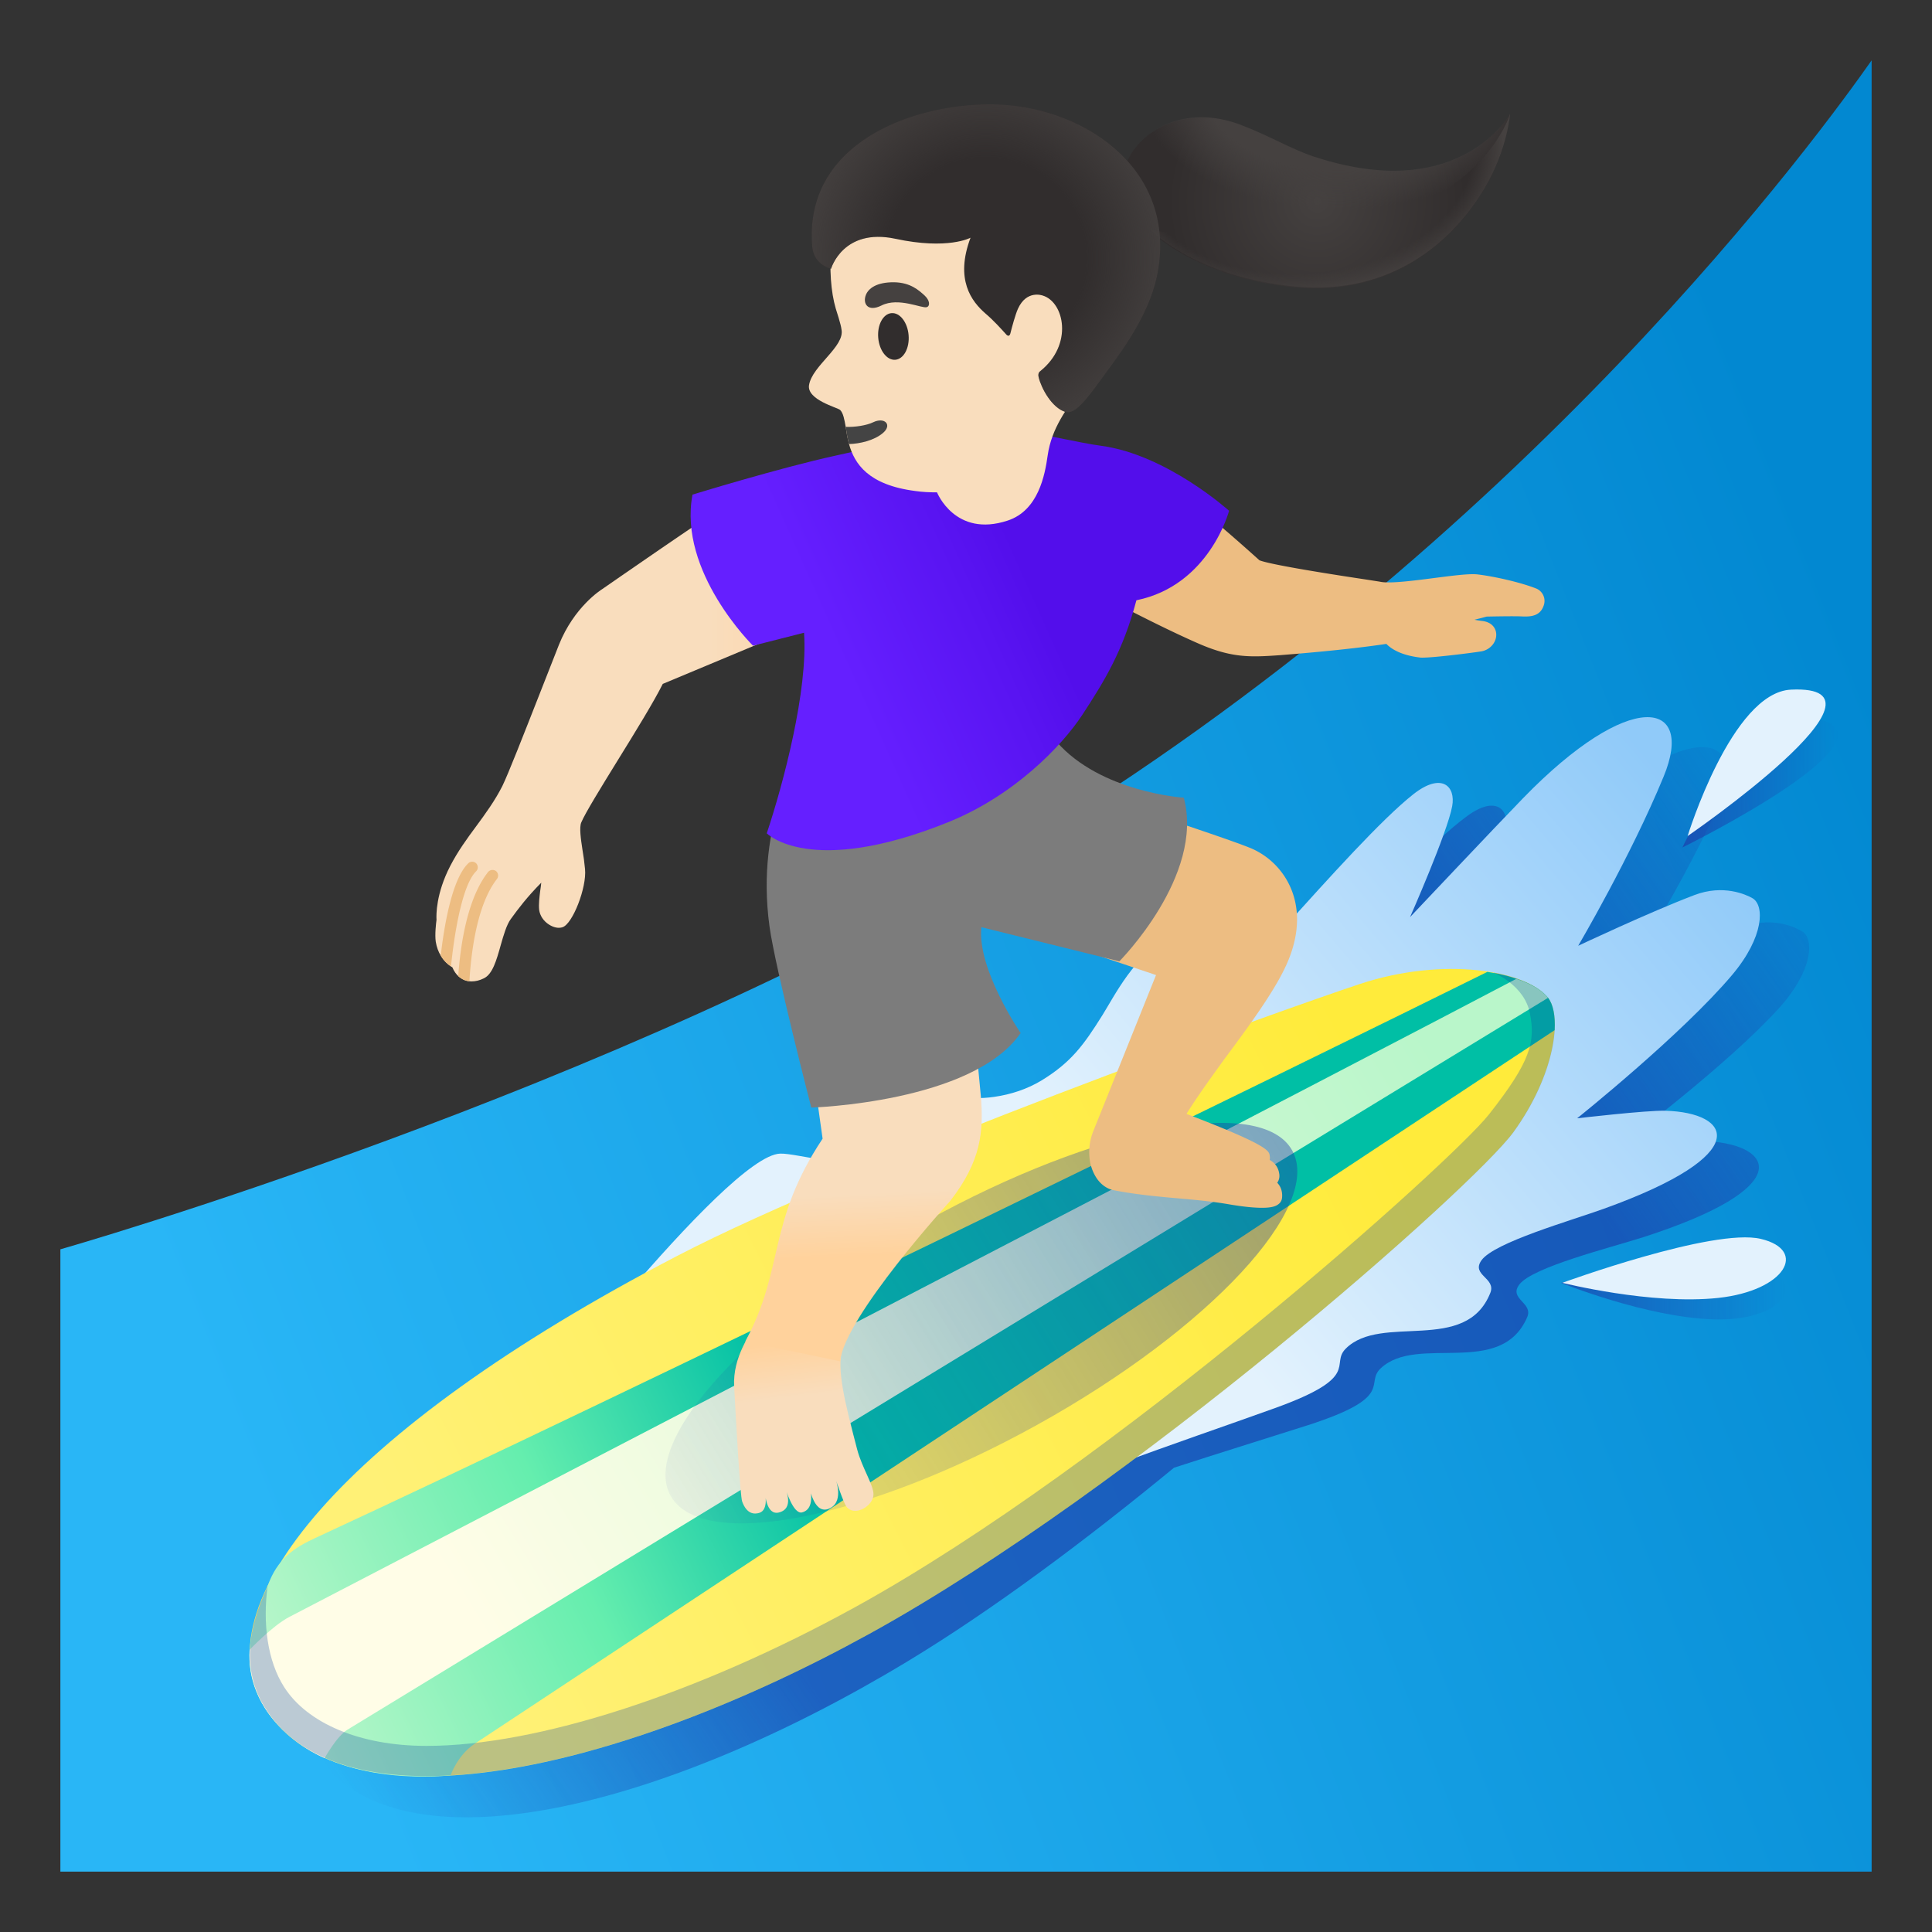
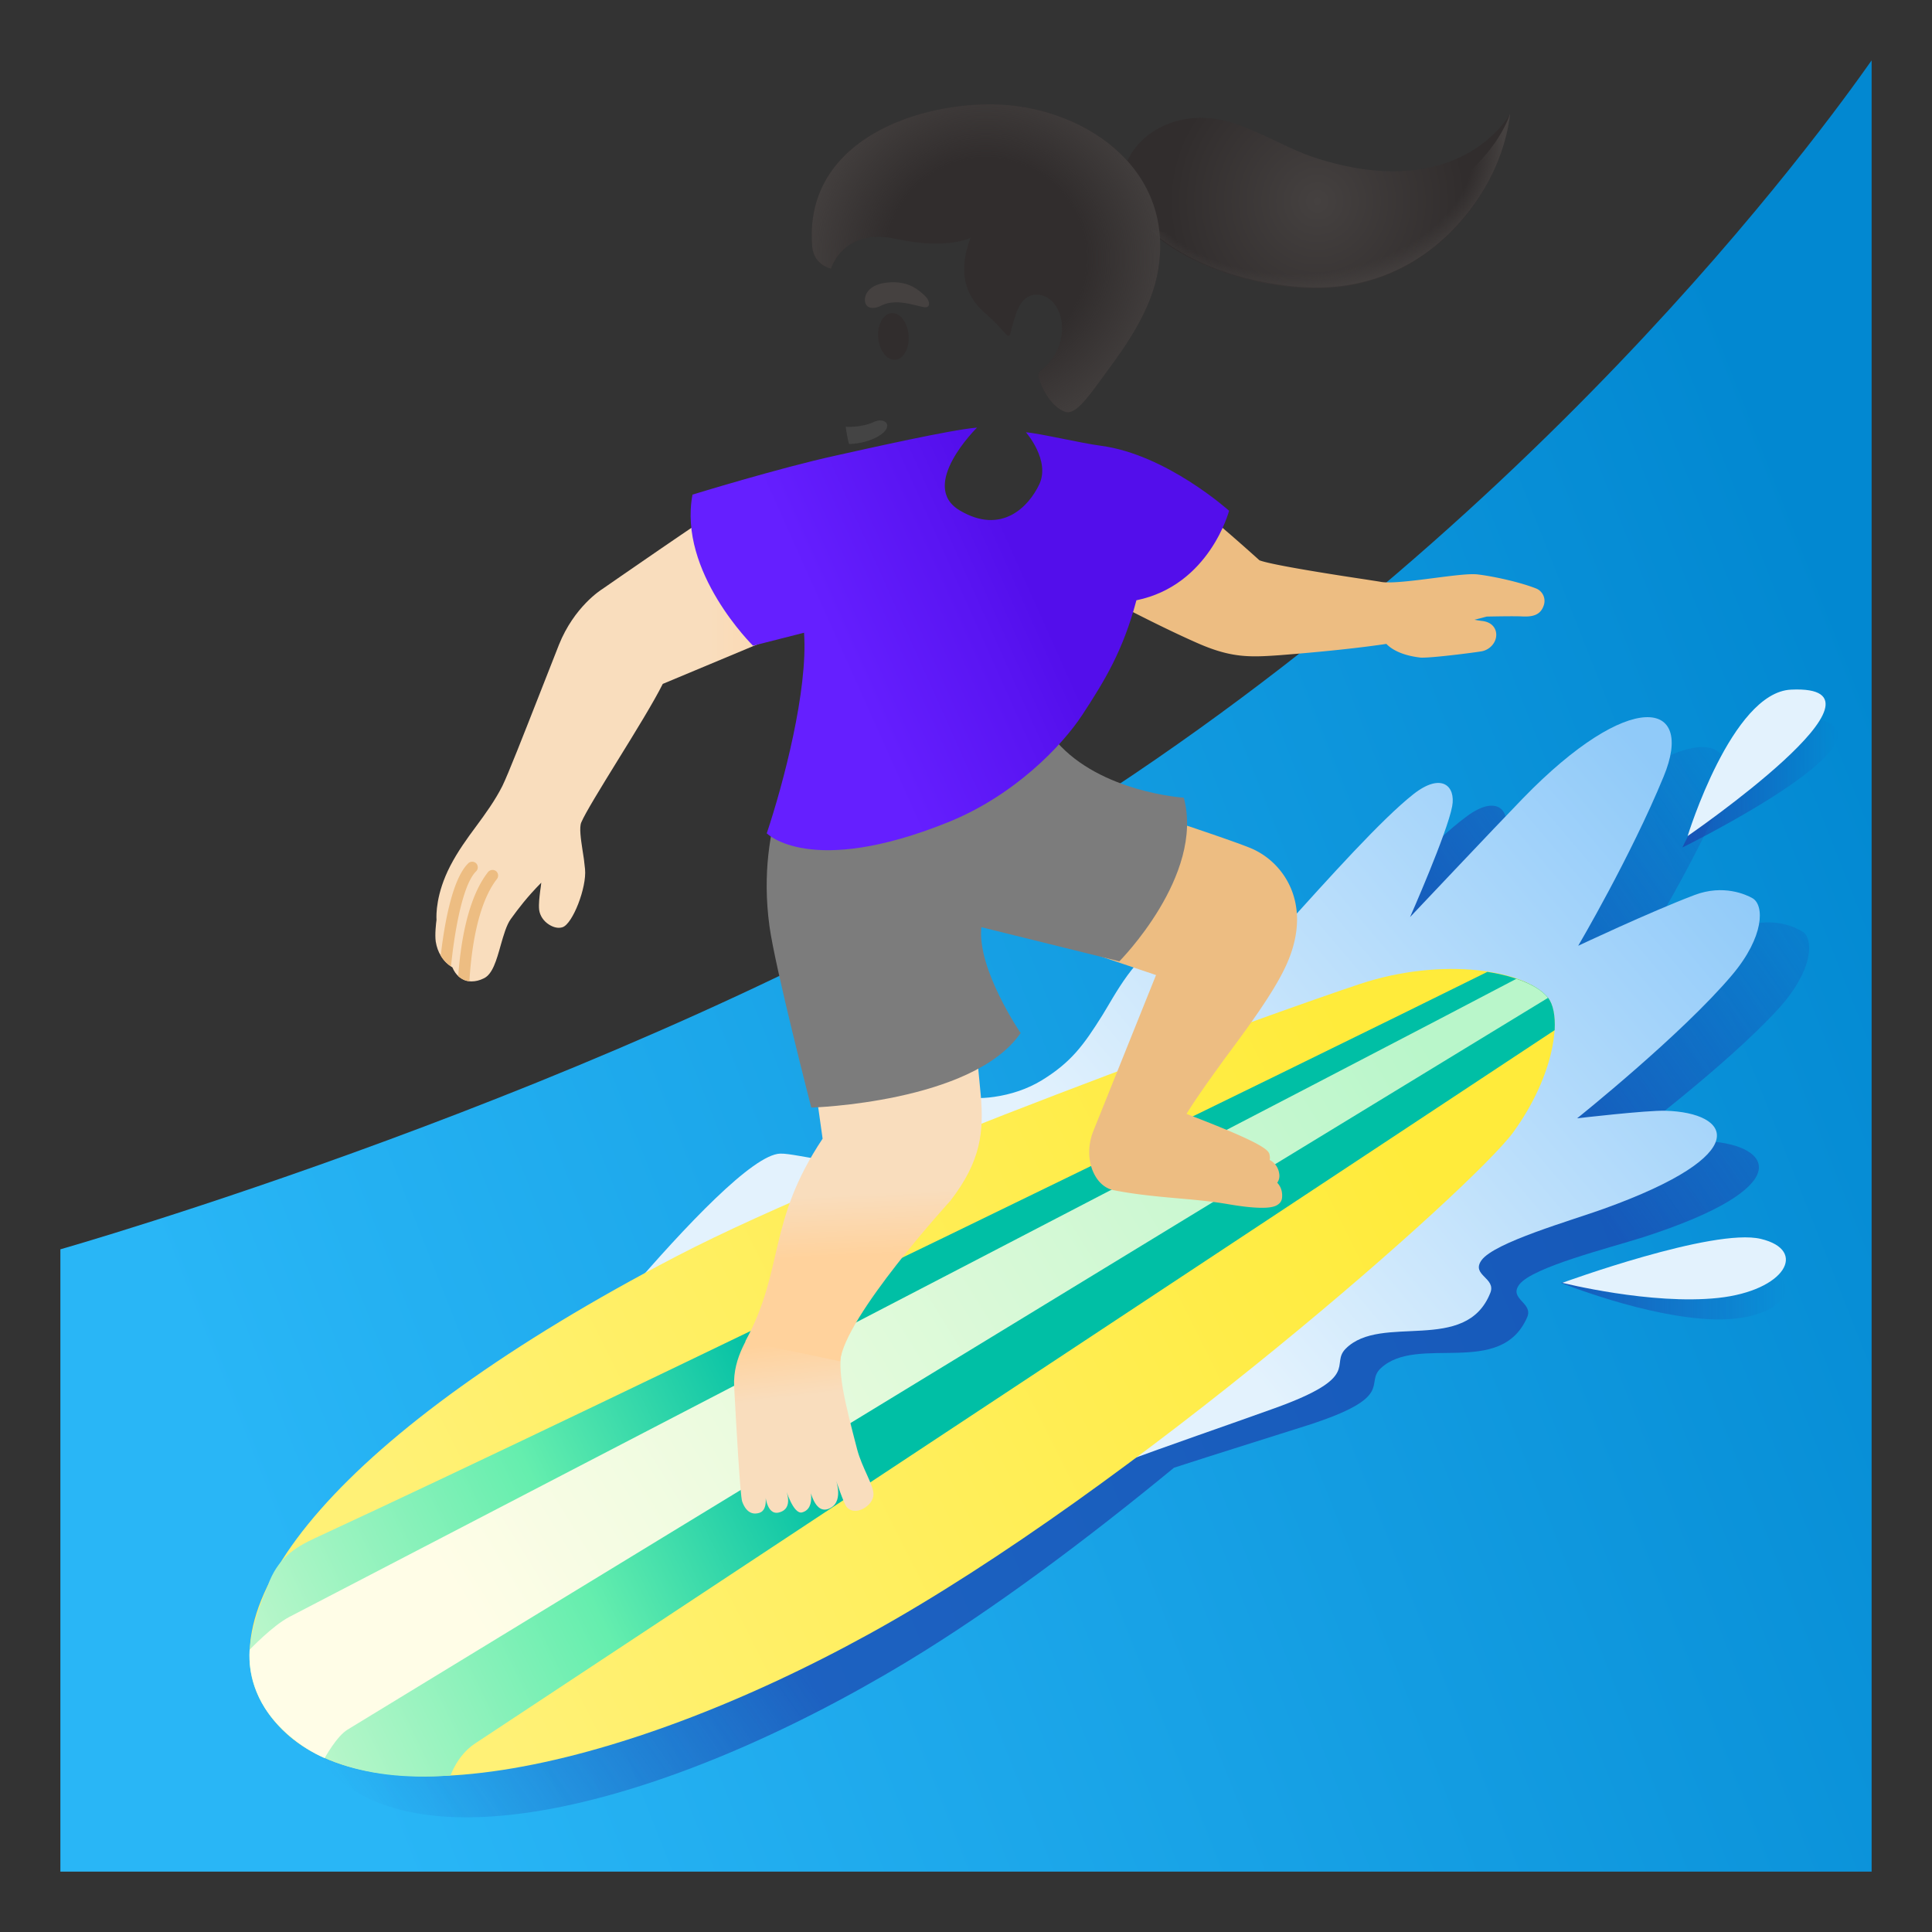
<svg xmlns="http://www.w3.org/2000/svg" width="800" height="800" viewBox="0 0 128 128">
  <rect x="0" y="0" width="128" height="128" fill="#333333" stroke="none" />
  <linearGradient id="notoWomanSurfingLightSkinTone0" x1="132.526" x2="19.038" y1="67.368" y2="22.531" gradientTransform="matrix(1 0 0 -1 0 128)" gradientUnits="userSpaceOnUse">
    <stop offset=".017" stop-color="#0288D1" />
    <stop offset="1" stop-color="#29B6F6" />
  </linearGradient>
  <path fill="url(#notoWomanSurfingLightSkinTone0)" d="M67.5 56.17C40.75 72.32 4 82.77 4 82.77V124h120V4c-3.17 4.5-22.83 31.83-56.5 52.17" />
  <linearGradient id="notoWomanSurfingLightSkinTone1" x1="22.569" x2="120.974" y1="6.881" y2="75.704" gradientTransform="matrix(1 0 0 -1 0 128)" gradientUnits="userSpaceOnUse">
    <stop offset=".013" stop-color="#1C3AA9" stop-opacity="0" />
    <stop offset=".258" stop-color="#1C3AA9" />
    <stop offset=".724" stop-color="#1C3AA9" />
    <stop offset=".764" stop-color="#1C3AA9" />
    <stop offset="1" stop-color="#1C3AA9" stop-opacity="0" />
  </linearGradient>
  <path fill="url(#notoWomanSurfingLightSkinTone1)" d="M117.9 66.75c2.22-2.47 2.29-4.54 1.52-5.03c-.42-.26-1.9-1.01-3.84-.34c-3.03 1.04-7.81 3.1-7.81 3.1s3.68-5.79 6.04-11.01c2.27-5.03-2.03-5.94-9.38 1.13c-1.79 1.73-7.73 7.6-7.73 7.6s2.65-5.48 3.04-7.24c.29-1.34-.63-2.29-2.53-.9c-4.35 3.19-14.3 14.91-15.51 14.56c-1.21-.35.43-5.31-1.37-5.09c-1.74.21-3.46 3.32-4.24 4.48c-1.3 1.92-2.15 3.03-4.16 4.17c-.98.55-2.06.86-3.18.99c-3.7.4-5-1.55-6.87-.82c-3.25 1.26-2.53 4.79-4.95 4.52c-.58-.07-1.68-.41-2.27-.41c-2.42 0-7.98 6.35-12.68 11.75c-18.19 11.3-25.26 21.91-21.05 28.03c5.57 8.09 23.2 3.5 39.18-6.16c5.66-3.42 11.86-8.06 17.67-12.84c2.96-.96 5.93-1.88 8.88-2.82c5.86-1.89 3.72-2.74 4.82-3.77c2.43-2.28 7.94.67 9.7-3.38c.42-.97-1.25-1.2-.52-2.17c.89-1.16 6.01-2.43 8.2-3.13c10.25-3.3 8.64-6.09 4.32-6.36c-1.22-.08-5.87.3-5.87.3s7.14-5.33 10.59-9.16" opacity=".65" />
  <linearGradient id="notoWomanSurfingLightSkinTone2" x1="111.458" x2="121.763" y1="76.164" y2="76.164" gradientTransform="matrix(1 0 0 -1 0 128)" gradientUnits="userSpaceOnUse">
    <stop offset="0" stop-color="#1C3AA9" />
    <stop offset=".911" stop-color="#1C3AA9" stop-opacity=".089" />
    <stop offset="1" stop-color="#1C3AA9" stop-opacity="0" />
  </linearGradient>
  <path fill="url(#notoWomanSurfingLightSkinTone2)" d="M111.46 56.15s4.25-9.01 8.16-8.63c7.79.77-8.16 8.63-8.16 8.63" opacity=".65" />
  <linearGradient id="notoWomanSurfingLightSkinTone3" x1="103.417" x2="118.303" y1="42.503" y2="42.503" gradientTransform="matrix(1 0 0 -1 0 128)" gradientUnits="userSpaceOnUse">
    <stop offset="0" stop-color="#1C3AA9" />
    <stop offset=".911" stop-color="#1C3AA9" stop-opacity=".089" />
    <stop offset="1" stop-color="#1C3AA9" stop-opacity="0" />
  </linearGradient>
  <path fill="url(#notoWomanSurfingLightSkinTone3)" d="M103.42 84.99s10.43-2.25 13.43-1.06c3 1.18 1.13 3.62-3.34 3.48s-10.09-2.42-10.09-2.42" opacity=".65" />
  <linearGradient id="notoWomanSurfingLightSkinTone4" x1="76.49" x2="112.694" y1="90.693" y2="119.957" gradientTransform="scale(1 -1)rotate(1.387 7214.64 -42.65)" gradientUnits="userSpaceOnUse">
    <stop offset="0" stop-color="#E3F2FD" />
    <stop offset="1" stop-color="#90CAF9" />
  </linearGradient>
  <path fill="url(#notoWomanSurfingLightSkinTone4)" d="M33.94 95.1s14.17-18.56 17.75-18.67c.58-.02 1.91.3 2.49.34c2.44.19 2.6-3.69 5.8-5.06c1.85-.79 2.21 1.49 5.89.96c1.11-.16 2.18-.51 3.14-1.09c1.97-1.21 2.79-2.35 4.02-4.31c.74-1.18 2.35-4.35 4.08-4.62c1.79-.28.32 4.73 1.54 5.04c1.22.31 10.76-11.74 15-15.08c1.85-1.45 2.81-.54 2.56.81c-.33 1.77-2.79 7.34-2.79 7.34s5.74-6.08 7.47-7.86c7.1-7.32 11.44-6.55 9.33-1.45c-2.18 5.3-5.66 11.21-5.66 11.21s4.7-2.22 7.7-3.36c1.92-.73 3.43-.03 3.85.21c.79.46.79 2.54-1.35 5.08c-3.33 3.95-10.27 9.5-10.27 9.5s4.63-.54 5.85-.5c4.33.12 6.03 2.86-4.1 6.5c-2.16.78-7.24 2.22-8.09 3.41c-.7.99.98 1.16.59 2.15c-1.62 4.1-7.23 1.34-9.58 3.7c-1.07 1.07 1.11 1.85-4.69 3.94c-6.83 2.46-13.85 4.69-20.32 7.97z" />
  <path fill="#E3F2FD" d="M111.81 55.39s2.92-9.52 6.85-9.7c7.81-.37-6.85 9.7-6.85 9.7m-8.3 29.6s10.01-3.66 13.15-2.91s1.62 3.43-2.82 3.91c-4.45.48-10.33-1-10.33-1" />
  <linearGradient id="notoWomanSurfingLightSkinTone5" x1="36.393" x2="102.171" y1="169.542" y2="196.241" gradientTransform="scale(1 -1)rotate(4.497 3552.913 -62.05)" gradientUnits="userSpaceOnUse">
    <stop offset="0" stop-color="#FFF176" />
    <stop offset="1" stop-color="#FFEB3B" />
  </linearGradient>
  <path fill="url(#notoWomanSurfingLightSkinTone5)" d="M17.56 113.17c5.25 8.3 23.37 4.26 40.05-4.93c17.41-9.59 40.04-29.64 42.65-33.23c2.75-3.79 3.26-7.69 2.29-8.91c-1.46-1.83-6.95-2.73-12.45-.91c-5.32 1.76-33.2 11.76-45.26 18.03c-22.33 11.63-31.56 23.19-27.28 29.95" />
  <linearGradient id="notoWomanSurfingLightSkinTone6" x1="54.776" x2="19.52" y1="77.394" y2="61.354" gradientTransform="scale(1 -1)rotate(1.387 7214.64 -42.65)" gradientUnits="userSpaceOnUse">
    <stop offset="0" stop-color="#00BFA5" />
    <stop offset=".457" stop-color="#65EEAE" />
    <stop offset="1" stop-color="#B9F6CA" />
  </linearGradient>
  <path fill="url(#notoWomanSurfingLightSkinTone6)" d="M103 68.25c.05-.96-.1-1.72-.44-2.15c-.65-.81-2.14-1.42-4.02-1.71c-11.02 5.47-58.1 28.47-77.64 37.5c-1.38.64-2.53 1.37-3.16 3.17c-1.42 3.36-1.72 5.68-.18 8.11c1.98 3.12 6.3 4.93 12.29 4.46c0 0 .45-1.34 1.61-2.11c1.16-.76 71.54-47.27 71.54-47.27" />
  <linearGradient id="notoWomanSurfingLightSkinTone7" x1="94.755" x2="30.825" y1="105.493" y2="68.2" gradientTransform="scale(1 -1)rotate(1.387 7214.64 -42.65)" gradientUnits="userSpaceOnUse">
    <stop offset="0" stop-color="#B9F6CA" />
    <stop offset="1" stop-color="#FFFDE7" />
  </linearGradient>
  <path fill="url(#notoWomanSurfingLightSkinTone7)" d="M100.46 64.85c-8.06 4.26-63.04 32.77-81.3 42.28c-1.11.58-2.62 2.17-2.62 2.17s-.23 1.91 1.02 3.88c.82 1.28 2.27 2.57 3.95 3.3c0 0 .79-1.45 1.52-1.89l79.53-48.48c-.41-.52-1.15-.94-2.1-1.26" />
  <linearGradient id="notoWomanSurfingLightSkinTone8" x1="-1.128" x2="55.304" y1="598.374" y2="620.033" gradientTransform="matrix(.952 -.235 -.083 -.814 95.16 586.607)" gradientUnits="userSpaceOnUse">
    <stop offset="0" stop-color="#1C3AA9" stop-opacity=".1" />
    <stop offset="1" stop-color="#1C3AA9" />
  </linearGradient>
-   <path fill="url(#notoWomanSurfingLightSkinTone8)" d="M85.61 76.22c-2.06-3.71-12.95-1.59-24.32 4.72c-11.37 6.32-18.92 14.45-16.86 18.16c2.06 3.71 12.95 1.59 24.32-4.72s18.93-14.45 16.86-18.16" opacity=".53" />
  <linearGradient id="notoWomanSurfingLightSkinTone9" x1="267.157" x2="270.329" y1="855.183" y2="863.888" gradientTransform="scale(1 -1)rotate(26.468 2186.995 -75.949)" gradientUnits="userSpaceOnUse">
    <stop offset=".6" stop-color="#F9DDBD" />
    <stop offset="1" stop-color="#FFD29C" />
  </linearGradient>
  <path fill="url(#notoWomanSurfingLightSkinTone9)" d="M50.03 87.66c-.28.75-1.5 2.19-1.39 4.21c.13 2.45.4 7.25.53 7.61c.31.86.83.85 1.14.75c.62-.19.38-1.3.38-1.3s.07 1.47.9 1.28c1.08-.26.44-1.56.41-1.72c.05.18.56 1.86 1.14 1.71c1.02-.27.44-1.93.44-1.93s.26 2.04 1.27 1.71c1.11-.37.53-1.93.53-1.93s.5 1.51.7 1.77c.53.69 1.78-.03 1.79-.81c.01-.63-.76-1.76-1.08-2.98c-.83-3.18-1.38-5.34-.97-6.72" />
  <linearGradient id="notoWomanSurfingLightSkinTonea" x1="64.308" x2="64.008" y1="189.865" y2="179.435" gradientTransform="scale(1 -1)rotate(4.129 3703.606 -45.03)" gradientUnits="userSpaceOnUse">
    <stop offset=".602" stop-color="#F9DDBD" />
    <stop offset="1" stop-color="#FFD29C" />
  </linearGradient>
  <path fill="url(#notoWomanSurfingLightSkinTonea)" d="M55.66 90.19c.28-2.94 7.3-10.63 7.3-10.63c2.05-2.65 2.22-4.59 2.02-6.98l-1.39-14.62l-11.43.83l2.34 16.65C50.8 81 52 84.03 49.38 88.87" />
  <path fill="#EDBD82" d="M85.08 64.23c.9-1.82 1.09-3.57.56-5.08a5.02 5.02 0 0 0-2.6-2.88c-1.4-.65-11.75-3.98-12.19-4.12a.384.384 0 0 0-.43.16l-4.75 8.14c-.06.1-.07.21-.03.31c.04.1.12.18.22.22l10.73 3.62l-4.16 10.35c-.39.99-.35 2.08.1 2.9c.29.54.73.89 1.23 1c1.48.29 2.89.42 4.25.54c1.15.1 2.24.2 3.36.39c1.04.18 1.75.24 2.24.24c.66 0 .93-.11 1.09-.24c.1-.07.22-.21.24-.43c.04-.45-.11-.77-.32-.99c.09-.13.18-.33.13-.61c-.07-.47-.35-.75-.63-.9c.02-.09.02-.18 0-.29c-.04-.31-.1-.69-5.51-2.76c.65-1.06 1.6-2.38 2.61-3.77c1.53-2.05 3.07-4.18 3.86-5.8" />
  <path fill="#7C7C7C" d="M53.1 49.94s-3.08 4.39-2.12 11.43c.38 2.76 2.77 12.01 2.77 12.01s10.69-.32 13.87-4.94c0 0-2.9-4.24-2.6-7.01l9.14 2.26s5.65-5.68 4.27-10.84c0 0-5.5-.35-8.43-3.71c-1.06-1.22-16.9.8-16.9.8" />
  <linearGradient id="notoWomanSurfingLightSkinToneb" x1="28.844" x2="59.124" y1="80.097" y2="80.097" gradientTransform="matrix(1 0 0 -1 0 128)" gradientUnits="userSpaceOnUse">
    <stop offset=".598" stop-color="#F9DDBD" />
    <stop offset="1" stop-color="#FFD29C" />
  </linearGradient>
  <path fill="url(#notoWomanSurfingLightSkinToneb)" d="M57.46 39.49c-.05.13-.15.22-.27.27l-13.28 5.55c-.6 1.2-1.8 3.15-2.97 5.04c-1.11 1.8-2.16 3.5-2.43 4.14c-.14.33-.03 1.09.08 1.81c.07.41.13.84.17 1.28c.12 1.22-.82 3.63-1.49 3.85c-.27.09-.59.02-.89-.17c-.37-.23-.61-.6-.66-.98c-.04-.39.02-.84.07-1.26c.03-.18.05-.36.07-.54c-.95.96-1.52 1.72-2.02 2.41c-.28.38-.48 1.08-.66 1.71c-.29 1.04-.55 1.95-1.13 2.22c-.28.14-.55.2-.8.2c-.05 0-.1 0-.15-.01c-.13-.01-.25-.04-.36-.09s-.25-.13-.38-.25c-.14-.13-.28-.32-.39-.58l-.09-.06c-.2-.13-.47-.36-.68-.72c-.15-.24-.27-.55-.33-.92c-.07-.47.02-1.23.05-1.45c-.02-.32-.04-1.73.91-3.57c.49-.95 1.11-1.81 1.72-2.63c.62-.84 1.25-1.71 1.73-2.66c.38-.77 1.42-3.43 2.43-6c.47-1.2.93-2.38 1.32-3.36c1.01-2.52 2.79-3.64 2.87-3.69c.26-.18 6.85-4.76 8.8-5.97c1.64-1.01 7.05-2.55 9.26-2.23c.38.06.69.27.89.61c.99 1.71-.99 7.01-1.39 8.05" />
  <path fill="#EDBD82" d="M32.92 58.24c-1.29 1.66-1.7 4.71-1.82 6.77c-.13-.01-.25-.04-.36-.09s-.25-.13-.38-.25c.15-2.13.61-5.15 1.97-6.89a.39.39 0 0 1 .53-.07c.16.13.19.37.06.53m-1.38-.51c-.98.97-1.49 4.56-1.66 6.3c-.2-.13-.47-.36-.68-.72c.2-1.74.7-5.02 1.82-6.11c.15-.15.39-.14.53 0c.14.15.14.39-.01.53M101.8 39c-1.05-.42-2.8-.81-3.88-.94c-.53-.07-1.61.07-2.86.23c-1.38.18-2.95.38-3.58.26c-.09-.02-.44-.07-.94-.15c-1.74-.26-6.29-.96-7.1-1.28c-.49-.44-4.22-3.81-6-4.95c-1.25-.8-2.84-1.61-5.76-.97a.38.38 0 0 0-.29.46c.04.19.22.31.41.3l.49 6.35c-.13.01-.25.08-.31.19c-.1.19-.03.42.15.52c.04.02 4.12 2.23 7.19 3.58c2.24.99 3.46.95 5.44.81c1.01-.08 4.42-.35 7.09-.75c.27.28.89.74 2.21.9c.04.01.1.01.18.01c.85 0 3.54-.35 3.93-.42c.56-.11.98-.6.96-1.13c-.01-.37-.26-.8-.93-.88c-.18-.02-.35-.05-.51-.08l.81-.21c.02 0 1.8-.04 2.33-.01c.64.03 1.24-.04 1.46-.77a.89.89 0 0 0-.49-1.07" />
  <linearGradient id="notoWomanSurfingLightSkinTonec" x1="59.075" x2="71.74" y1="150.527" y2="155.677" gradientTransform="scale(1 -1)rotate(2.011 5574.247 -51.988)" gradientUnits="userSpaceOnUse">
    <stop offset="0" stop-color="#651FFF" />
    <stop offset=".705" stop-color="#5914F2" />
    <stop offset="1" stop-color="#530EEB" />
  </linearGradient>
  <path fill="url(#notoWomanSurfingLightSkinTonec)" d="M81.43 33.84s-4.15-3.74-8.51-4.31c-1.3-.17-4.04-.82-4.95-.89c0 0 1.64 1.86.88 3.46c-.7 1.47-2.49 3.36-5.26 1.72c-2.78-1.64 1.14-5.49 1.14-5.49c-1.73.14-7.13 1.36-9.39 1.86c-3.74.82-9.46 2.58-9.46 2.58c-.97 5.12 4.01 10.01 4.01 10.01l3.38-.86c.27 3.8-1.37 10-2.47 13.29c0 0 2.86 2.95 12-.73c4.38-1.76 7.56-5.06 8.92-7.14c1.45-2.22 2.68-4.21 3.57-7.57c4.85-.99 6.14-5.93 6.14-5.93" />
-   <path fill="#F9DDBD" d="M71.48 25.96c-.76 1.07-1.81 2.38-2.07 4.22c-.18 1.28-.61 3.64-2.65 4.31c-3.48 1.15-4.68-1.87-4.68-1.87c-.49 0-.97-.02-1.44-.09c-3.12-.4-4.03-1.81-4.39-3.11c-.11-.4-.17-.79-.22-1.14c-.09-.5-.16-.91-.37-1.12c-.17-.16-2.21-.67-2.06-1.64c.2-1.29 2.39-2.56 2.15-3.7c-.03-.31-.34-1.25-.38-1.38c-.32-1.09-.44-2.64-.28-4.2c.46-4.32 2.82-7.84 7.48-8.85c4.16-.9 9.37 1.66 11.79 5.17c1.54 2.25-.61 10.18-2.88 13.4" />
  <path fill="#444" d="M58.47 28.71c-.57.47-1.49.69-2.22.71c-.11-.4-.17-.79-.22-1.14c.61.03 1.4-.1 1.81-.3c.78-.38 1.31.18.63.73" />
  <ellipse cx="59.19" cy="22.29" fill="#312D2D" rx="1.01" ry="1.55" transform="rotate(-4.656 59.194 22.28)" />
  <path fill="#454140" d="M58.4 20.24c-.92.46-1.26-.14-1.03-.71c.17-.42.7-.84 1.87-.83c1.1.02 1.65.55 2.01.87c.35.32.39.7.15.78c-.33.1-1.87-.68-3-.11" />
-   <path fill="#0D47A1" d="M102.56 66.1c-.61-.76-1.92-1.36-3.63-1.67c0 0 2.06.81 2.43 2.7c.37 1.89.07 3.17-2.71 6.7c-2.46 3.12-24.85 23.21-42 32.65c-10.45 5.75-21.06 9.19-28.39 9.19c-4.47 0-7.92-1.53-9.43-3.89c-1.12-1.74-1.43-4.26-1.1-6.69c-1.5 3.1-1.57 5.85-.16 8.07c1.99 3.14 5.81 4.51 10.7 4.51c8.05 0 18.98-3.72 29.36-9.44C75.04 98.64 97.67 78.59 100.28 75c2.74-3.78 3.25-7.67 2.28-8.9" opacity=".28" />
  <radialGradient id="notoWomanSurfingLightSkinToned" cx="87.276" cy="114.671" r="9.896" gradientTransform="matrix(1 0 0 -1 0 128)" gradientUnits="userSpaceOnUse">
    <stop offset="0" stop-color="#454140" />
    <stop offset="1" stop-color="#312D2D" />
  </radialGradient>
  <path fill="url(#notoWomanSurfingLightSkinToned)" d="M74.52 11.05c.88-2.45 4-4.13 7.65-2.74c1.96.75 3.33 1.6 4.87 2.11c9.7 3.19 12.99-2.85 12.99-2.85s-.17 2.34-1.65 4.88c-1.99 3.41-6.07 7.22-12.65 6.58c-6.43-.63-9.39-3.62-9.39-3.62z" />
  <path fill="#312D2D" d="M66.94 22.09c.11-.44.33-1.25.5-1.63c.58-1.28 1.63-.88 1.64-.88c1.42.42 2.05 3.24-.16 5.01c-.05.04-.18.14-.1.43c.18.71.86 1.99 1.77 2.27c.7.22 1.56-1.05 2.77-2.71c1.28-1.74 2.93-4.05 3.37-6.68c1.15-6.9-5.17-10.98-11.1-10.99c-5.34-.01-12.38 2.65-11.82 9.42c.1 1.24 1.25 1.47 1.25 1.47s.79-2.72 4.26-1.98c3.49.75 4.98-.07 4.98-.07c-1.04 2.77.06 4.22 1 5.03c.54.46 1.04 1.02 1.33 1.34c.14.18.26.16.31-.03" />
  <radialGradient id="notoWomanSurfingLightSkinTonee" cx="65.321" cy="110.884" r="12.558" gradientTransform="matrix(1 0 0 -1 0 128)" gradientUnits="userSpaceOnUse">
    <stop offset=".526" stop-color="#454140" stop-opacity="0" />
    <stop offset="1" stop-color="#454140" />
  </radialGradient>
  <path fill="url(#notoWomanSurfingLightSkinTonee)" d="M66.94 22.09c.11-.44.33-1.25.5-1.63c.58-1.28 1.63-.88 1.64-.88c1.42.42 2.05 3.24-.16 5.01c-.05.04-.18.14-.1.43c.18.71.86 1.99 1.77 2.27c.7.22 1.56-1.05 2.77-2.71c1.28-1.74 2.93-4.05 3.37-6.68c1.15-6.9-5.17-10.98-11.1-10.99c-5.34-.01-12.38 2.65-11.82 9.42c.1 1.24 1.25 1.47 1.25 1.47s.79-2.72 4.26-1.98c3.49.75 4.98-.07 4.98-.07c-1.04 2.77.06 4.22 1 5.03c.54.46 1.04 1.02 1.33 1.34c.14.18.26.16.31-.03" />
  <radialGradient id="notoWomanSurfingLightSkinTonef" cx="86.334" cy="117.819" r="13.365" gradientTransform="matrix(.997 -.073 -.051 -.693 6.242 98.187)" gradientUnits="userSpaceOnUse">
    <stop offset=".85" stop-color="#454140" stop-opacity="0" />
    <stop offset="1" stop-color="#454140" />
  </radialGradient>
  <path fill="url(#notoWomanSurfingLightSkinTonef)" d="M100.05 7.53s-.17 2.34-1.65 4.87c-1.99 3.42-6.07 7.22-12.64 6.58c-6.43-.63-9.39-3.62-9.39-3.62l-.04-.1c19.99 2.74 23.49-7 23.7-7.69c.02-.03.02-.04.02-.04" />
  <radialGradient id="notoWomanSurfingLightSkinToneg" cx="88.666" cy="121.769" r="13.102" gradientTransform="matrix(1 0 0 -.583 0 77.235)" gradientUnits="userSpaceOnUse">
    <stop offset=".658" stop-color="#454140" />
    <stop offset="1" stop-color="#454140" stop-opacity="0" />
  </radialGradient>
-   <path fill="url(#notoWomanSurfingLightSkinToneg)" d="M100.03 7.57c-.21.69-3.71 10.43-23.7 7.69l-.95-2.25l-.84-2c.89-2.45 4.01-4.13 7.66-2.74c1.96.75 3.33 1.6 4.86 2.11c.02.01.05.02.07.02c9.17 2.99 12.58-2.3 12.9-2.83" />
</svg>